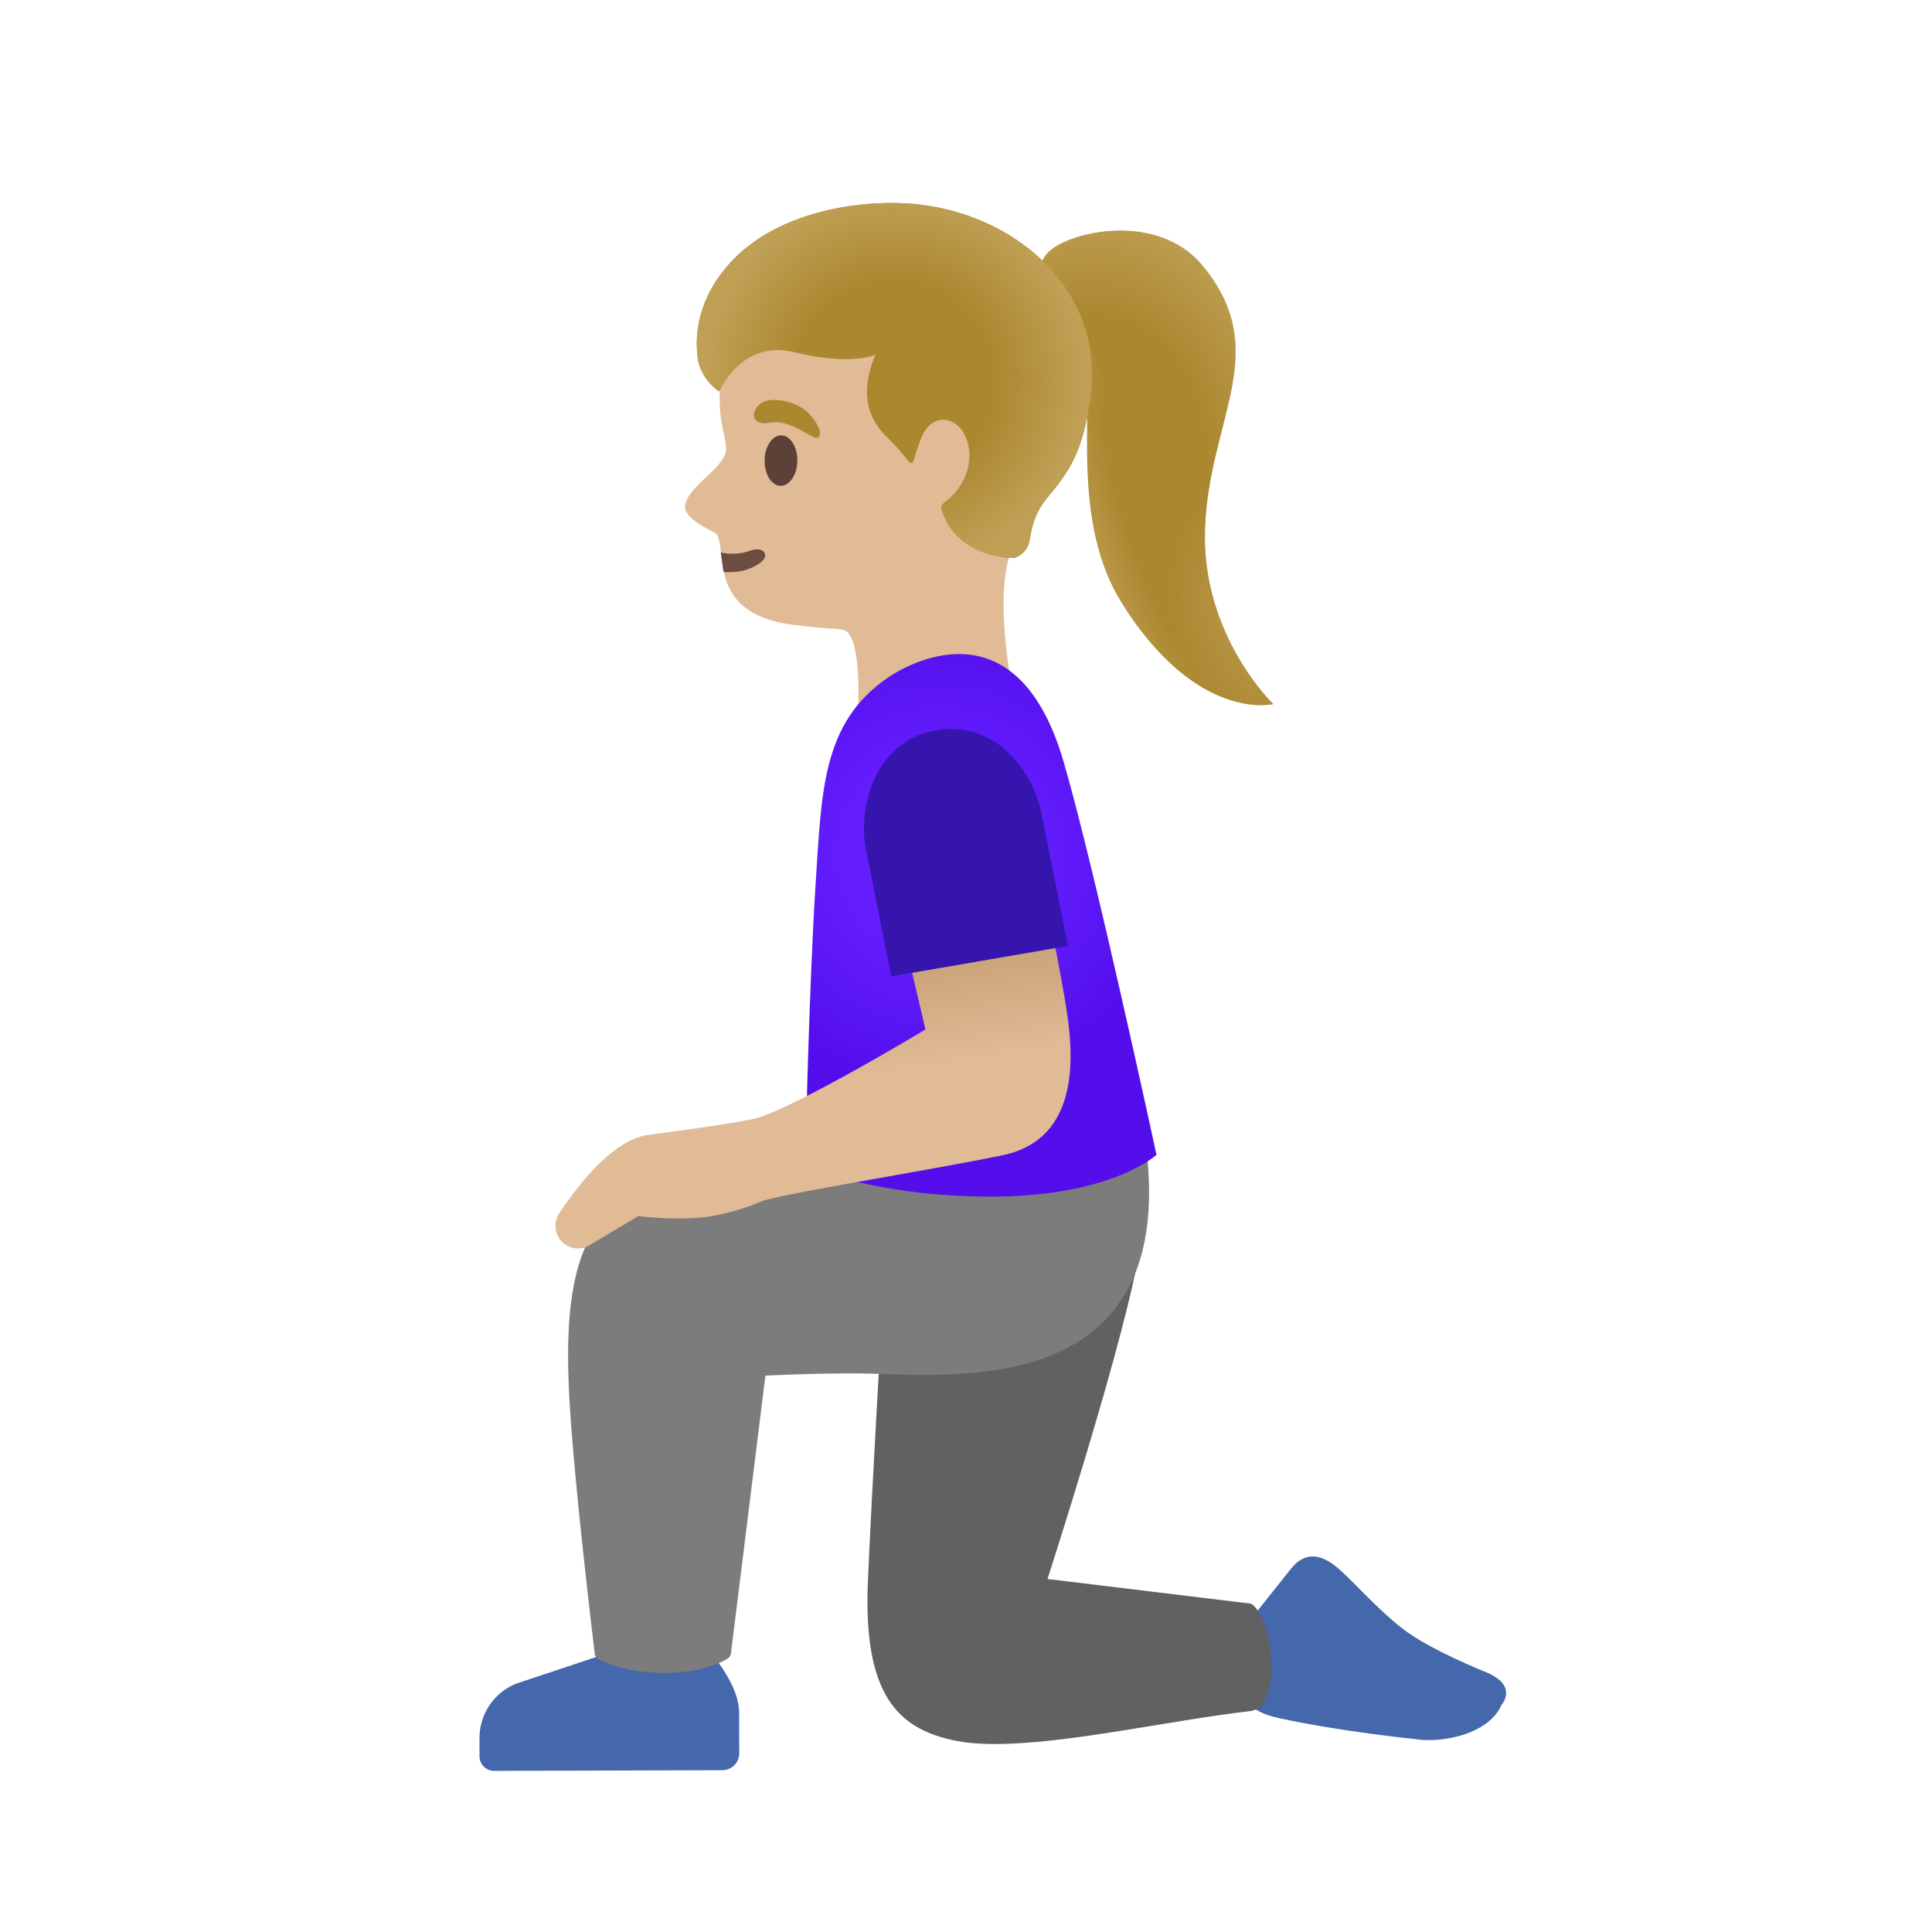
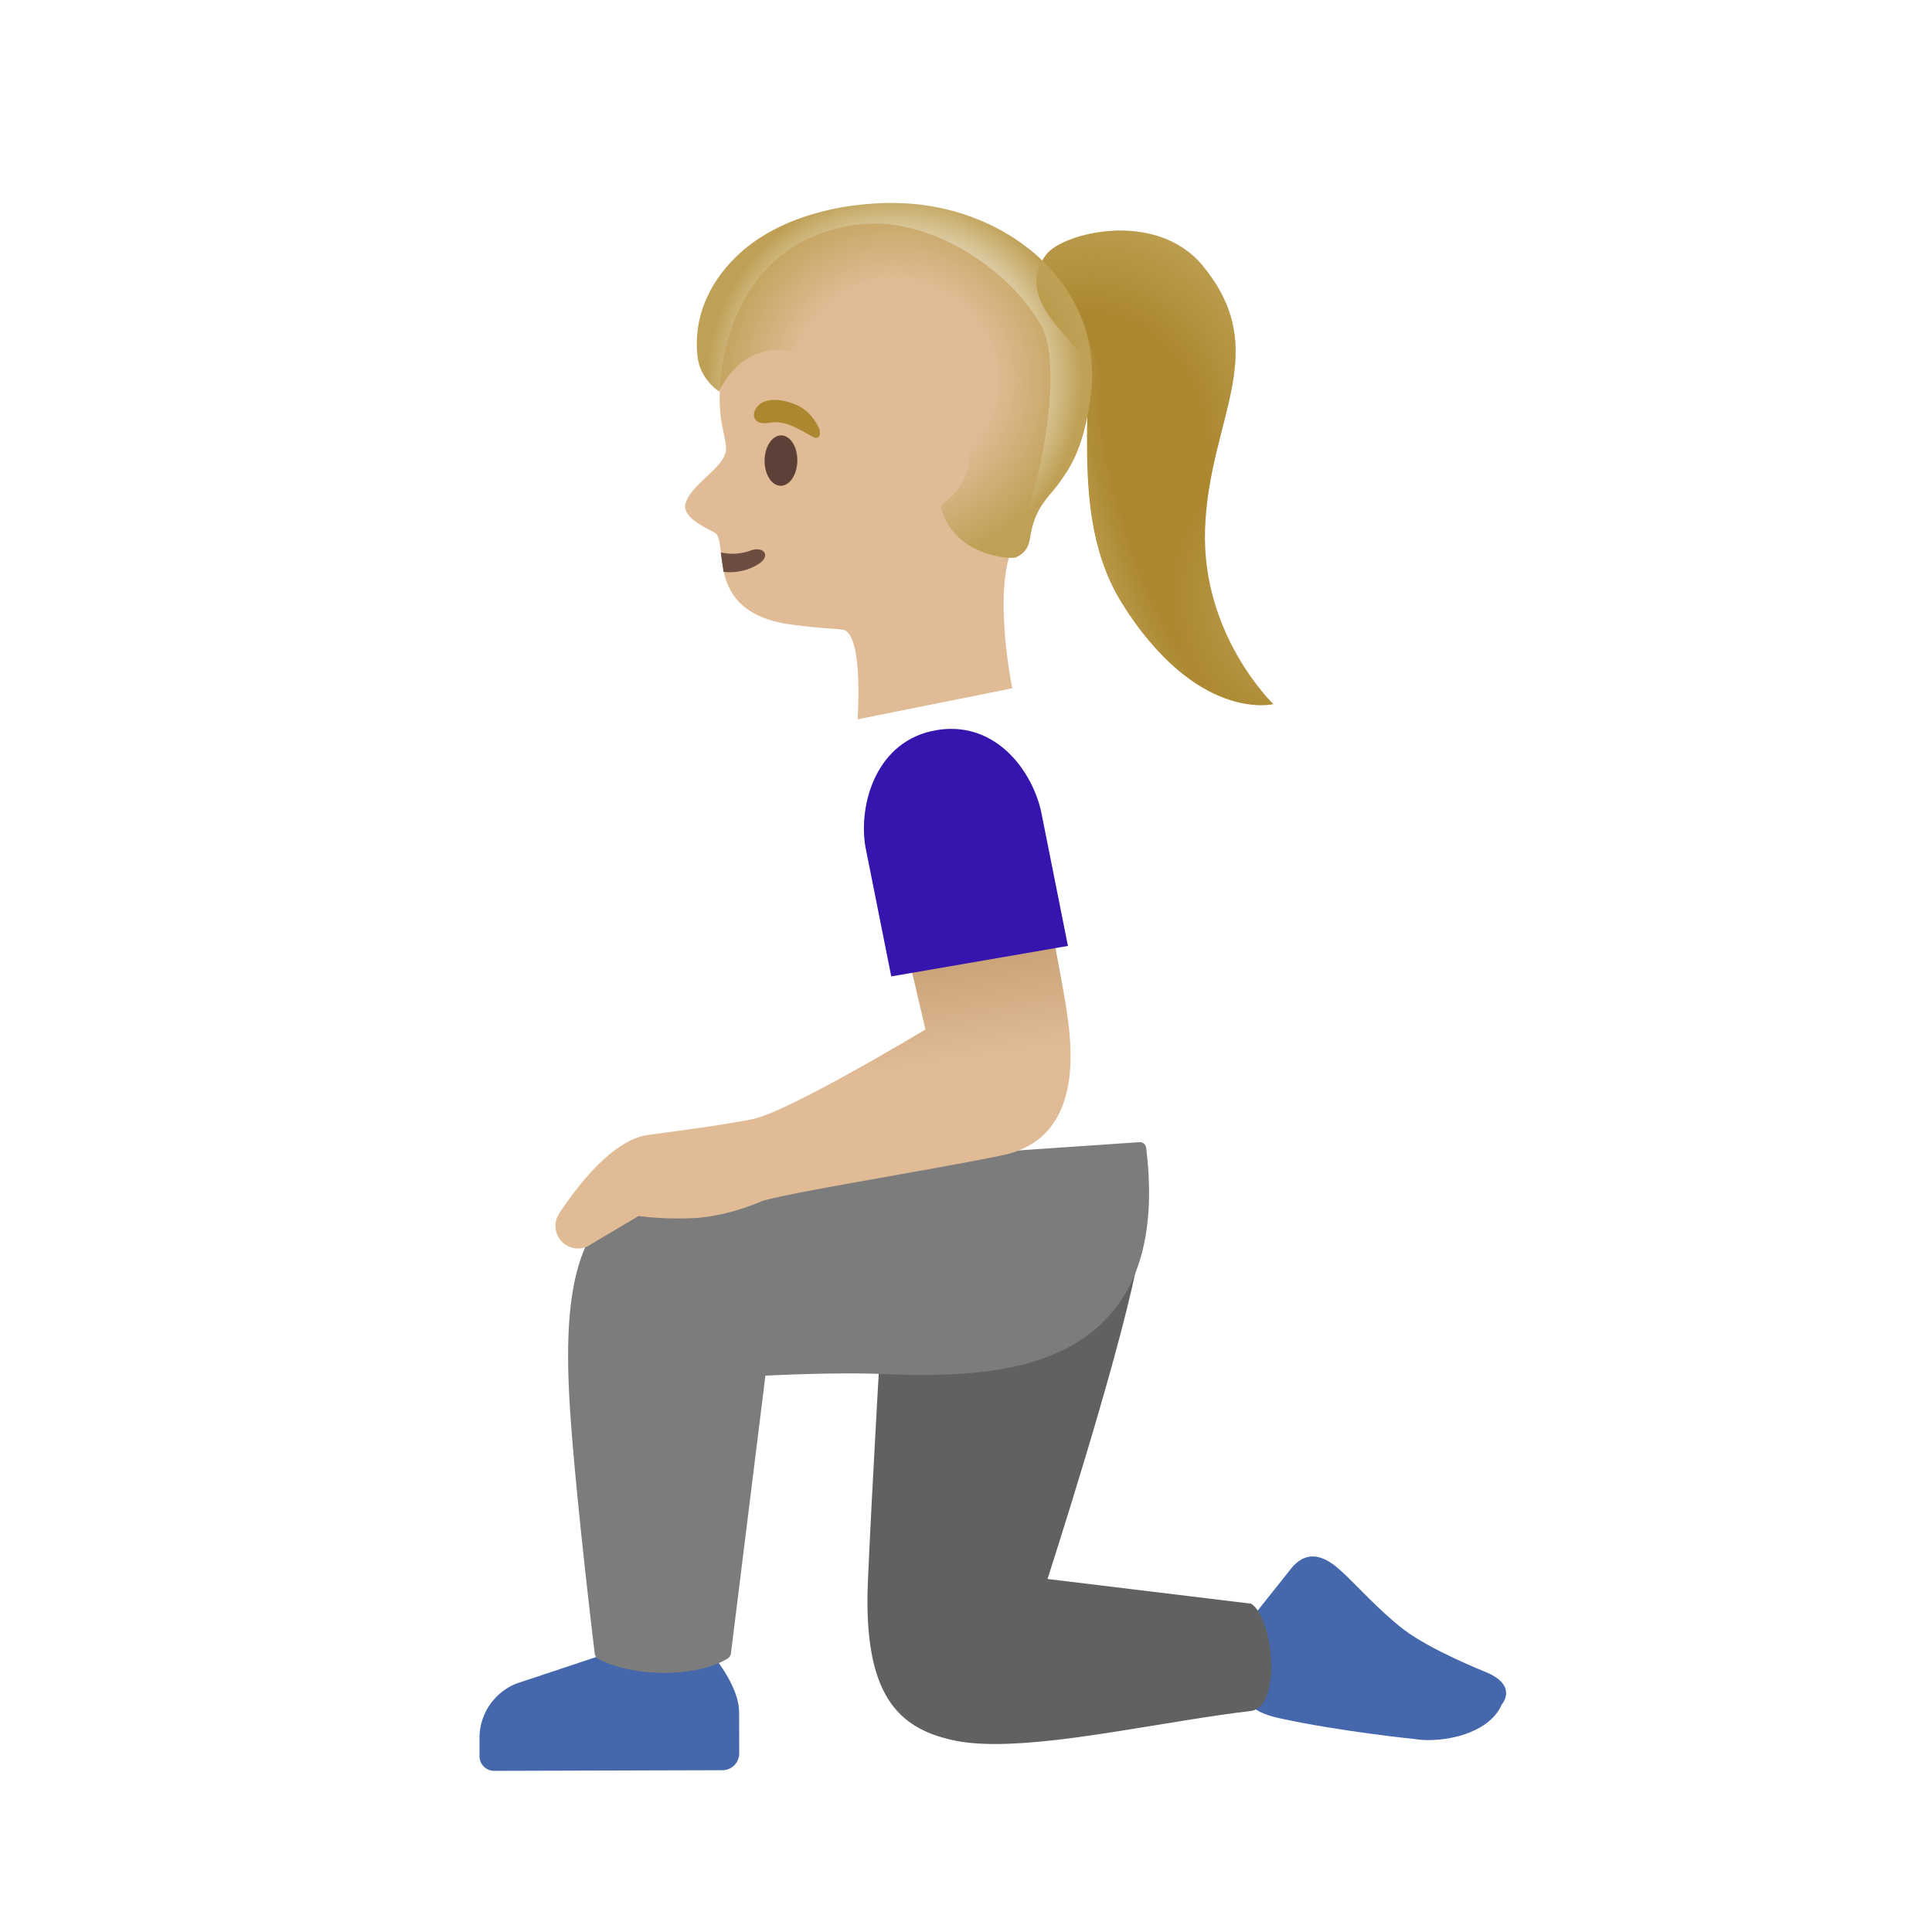
<svg xmlns="http://www.w3.org/2000/svg" width="64" height="64" viewBox="0 0 64 64" fill="none">
  <path d="M49.18 55.373s-1.79-.712-2.684-1.396c-.835-.64-1.59-1.511-2.11-1.973-.339-.307-.636-.445-.899-.445-.266 0-.502.138-.702.383l-1.146 1.44c-.48.79-.072 1.826-.072 1.826s-1.2 1.271.8 1.707c2.05.449 4.502.693 4.502.693.13.022.285.035.454.035.844 0 2.044-.306 2.426-1.182 0 0 .573-.635-.569-1.088" fill="#4568AC" />
  <path d="m41.447 53.124-6.746-.818c-.004 0 2.28-7.03 2.951-10.359 0 0-5.573 1.653-8.435 1.653 0 0-.347 5.956-.467 8.79-.16 3.752 1 4.85 2.791 5.25.41.093.893.133 1.427.133 2.364 0 5.742-.774 8.462-1.094 1.044-.124.764-3.07.017-3.555" fill="#616161" />
  <path d="M24.484 56.72c-.005-.92-.942-1.969-.942-1.969l-3.387.005-3.044 1.013a1.94 1.94 0 0 0-1.227 1.795v.614c0 .266.218.484.485.484l7.564-.022a.557.557 0 0 0 .555-.56z" fill="#4568AC" />
  <path d="M37.968 38.032c-.014-.12-.107-.209-.236-.195l-8.03.546c-.045.005-4.583.631-7.373.871-3.307.285-3.618 3.56-3.485 6.724.111 2.65.85 8.742.858 8.804a.23.23 0 0 0 .107.165c.03.018.809.47 2.195.47 1.396 0 2.093-.466 2.116-.488a.24.24 0 0 0 .093-.156l1.142-9.203c.582-.027 2.413-.111 3.893-.054 2.867.116 5.751-.035 7.458-1.893 1.142-1.24 1.568-3.124 1.262-5.59" fill="#7C7C7C" />
  <path d="M34.19 16.432c.485-1.653.751-3.702.529-4.933a2.4 2.4 0 0 0-.218-.698 6.3 6.3 0 0 0-1.093-1.395q-.014-.015-.027-.023a5 5 0 0 0-.306-.28l-.054-.044a5 5 0 0 0-.297-.24c-.023-.018-.05-.036-.071-.053a5 5 0 0 0-.303-.214l-.08-.053a8 8 0 0 0-.315-.196c-.027-.017-.054-.03-.08-.048a12 12 0 0 0-.405-.214 9 9 0 0 0-.368-.169c-.014-.004-.032-.013-.045-.017-.689-.285-1.409-.45-2.106-.45-.018 0-.036.005-.05.005q-.232 0-.457.027c-2.551.302-3.995 2.066-4.462 4.36-.169.83-.182 1.67-.067 2.266.014.071.13.596.134.756.066.626-1.17 1.19-1.343 1.875-.128.511.938.893 1.018.987.404.484-.369 2.666 2.587 3.022 1.137.138 1.244.107 1.6.155.706.103.497 2.97.497 2.97h.005l5.12-1.027s-.68-3.311.053-4.756c.218-.44.426-1 .604-1.613" fill="#E0BB95" />
  <path d="M23.968 18.944c.41.04.823-.036 1.183-.276.39-.266.146-.59-.298-.426a1.75 1.75 0 0 1-.978.057z" fill="#6D4C41" />
  <path d="M26.413 15.265c.006-.461-.232-.838-.531-.843-.3-.004-.548.367-.554.828-.006.462.231.839.53.843s.548-.366.555-.828" fill="#5D4037" />
  <path d="M25.502 14.002c-.543.102-.631-.257-.427-.52.151-.195.489-.333 1.093-.15.57.173.778.528.911.75.134.223.098.422-.04.422-.186.005-.866-.626-1.537-.502" fill="#AB872F" />
-   <path d="M35.23 25.222c-.827-2.831-2.235-3.556-3.466-3.556-1.28 0-2.365.791-2.365.791-2.178 1.498-2.182 3.782-2.382 6.853-.204 3.071-.351 9.329-.351 9.329s2.418 1 6.093 1h.289c3.84-.054 5.262-1.383 5.262-1.383s-2.044-9.497-3.08-13.034" fill="url(#a)" />
  <path d="M35.301 33.268c-.213-1.342-1.226-6.404-1.235-6.453a.224.224 0 0 0-.24-.178l-4.556.436a.224.224 0 0 0-.195.27l1.582 6.76c-.778.467-4.613 2.734-5.71 2.965-.743.155-2.014.333-3.48.529-1.174.16-2.347 1.697-2.943 2.6a.748.748 0 0 0 .627 1.16.7.7 0 0 0 .418-.134l1.586-.942c.227.031.894.111 1.8.071 1.12-.049 2.209-.529 2.245-.547.404-.155 2.337-.497 4.208-.83 1.396-.25 2.836-.503 3.809-.707 2.782-.583 2.275-3.791 2.084-5" fill="url(#b)" />
  <path d="M34.523 27.056c-.222-1.294-1.28-2.911-3.013-2.911q-.226 0-.475.04c-2.014.328-2.61 2.475-2.365 3.88l.854 4.28 5.853-1.01z" fill="#3615AF" />
  <path d="M39.919 17.52c.129-3.666 2.262-5.88-.085-8.715-1.546-1.87-4.635-1.088-5.177-.368-1.049 1.386.742 2.64 1.155 3.333.61 1.022-.515 5.186 1.325 8.16 2.489 4.026 5.044 3.395 5.044 3.395s-2.387-2.276-2.262-5.805" fill="#AB872F" />
  <path d="M40.12 15.807c.51-2.707 1.675-4.64-.28-7.009-1.547-1.87-4.636-1.088-5.178-.368-1.05 1.386.742 2.64 1.155 3.333.61 1.017 4.302 4.044 4.302 4.044" fill="url(#c)" />
  <path d="M39.919 17.52c.03-.916.2-1.813.418-2.702.19-.787.395-1.462-.116-2.187-.804-1.142-2.413-1.64-3.724-1.155-.396.146-.64.346-.587.755.04.294.098.56.107.862.009.685-.018 1.37-.005 2.054.031 1.644.24 3.35 1.125 4.777 2.489 4.027 5.044 3.396 5.044 3.396s-2.387-2.271-2.262-5.8" fill="url(#d)" />
  <path d="M35.919 10.797c.396.965.076 2.858.093 3.564.018.774-.013 1.916.25 3.271.657 3.391 3.554 5.125 3.554 5.125z" fill="url(#e)" />
-   <path d="M34.999 9.138c-1.156-1.409-3.044-2.307-5.044-2.404-1.738-.085-4.124.342-5.591 1.79-.884.872-1.405 2.018-1.258 3.29.089.764.716 1.155.716 1.155s.724-1.742 2.497-1.302c1.867.462 2.68.084 2.68.084-.626 1.485-.075 2.293.414 2.76.28.267.537.578.68.765.075.097.137.088.168-.014.071-.24.21-.671.311-.875.347-.68.898-.44.903-.44.75.266 1.022 1.813-.214 2.72-.03.022-.115.08-.066.23.488 1.57 2.346 1.627 2.457 1.57l.005-.005.026-.013q.375-.175.436-.61c.156-1.044.609-1.346.938-1.8.377-.524.808-1.115 1.053-2.755.24-1.533-.147-2.973-1.111-4.146" fill="#AB872F" />
  <path d="M34.999 9.138c-1.156-1.409-3.044-2.307-5.044-2.404-1.738-.085-4.124.342-5.591 1.79-.884.872-1.405 2.018-1.258 3.29.089.764.716 1.155.716 1.155s.724-1.742 2.497-1.302c1.867.462 2.68.084 2.68.084-.626 1.485-.075 2.293.414 2.76.28.267.537.578.68.765.075.097.137.088.168-.014.071-.24.21-.671.311-.875.347-.68.898-.44.903-.44.75.266 1.022 1.813-.214 2.72-.03.022-.115.08-.066.23.488 1.57 2.346 1.627 2.457 1.57l.005-.005.026-.013q.375-.175.436-.61c.156-1.044.609-1.346.938-1.8.377-.524.808-1.115 1.053-2.755.24-1.533-.147-2.973-1.111-4.146" fill="url(#f)" />
  <defs>
    <radialGradient id="a" cx="0" cy="0" r="1" gradientUnits="userSpaceOnUse" gradientTransform="matrix(7.571 0 0 7.571 31.118 28.338)">
      <stop offset=".364" stop-color="#651FFF" />
      <stop offset=".812" stop-color="#5914F2" />
      <stop offset="1" stop-color="#530EEB" />
    </radialGradient>
    <radialGradient id="c" cx="0" cy="0" r="1" gradientUnits="userSpaceOnUse" gradientTransform="matrix(6.683 -.752 .909 8.081 36.338 14.778)">
      <stop offset=".526" stop-color="#BFA055" stop-opacity="0" />
      <stop offset="1" stop-color="#BFA055" />
    </radialGradient>
    <radialGradient id="d" cx="0" cy="0" r="1" gradientUnits="userSpaceOnUse" gradientTransform="matrix(-7.088 1.221 -1.506 -8.745 42.497 20.034)">
      <stop stop-color="#BFA055" />
      <stop offset=".526" stop-color="#BFA055" stop-opacity="0" />
    </radialGradient>
    <radialGradient id="e" cx="0" cy="0" r="1" gradientUnits="userSpaceOnUse" gradientTransform="rotate(160.233 18.246 12.179)scale(3.932 12.541)">
      <stop offset=".526" stop-color="#BFA055" stop-opacity="0" />
      <stop offset="1" stop-color="#BFA055" />
    </radialGradient>
    <radialGradient id="f" cx="0" cy="0" r="1" gradientUnits="userSpaceOnUse" gradientTransform="matrix(6.227 0 0 6.227 29.633 12.607)">
      <stop offset=".526" stop-color="#BFA055" stop-opacity="0" />
      <stop offset="1" stop-color="#BFA055" />
    </radialGradient>
    <linearGradient id="b" x1="27.172" y1="39.13" x2="26.228" y2="32.741" gradientUnits="userSpaceOnUse">
      <stop offset=".5" stop-color="#E0BB95" />
      <stop offset="1" stop-color="#CCA47A" />
    </linearGradient>
  </defs>
</svg>